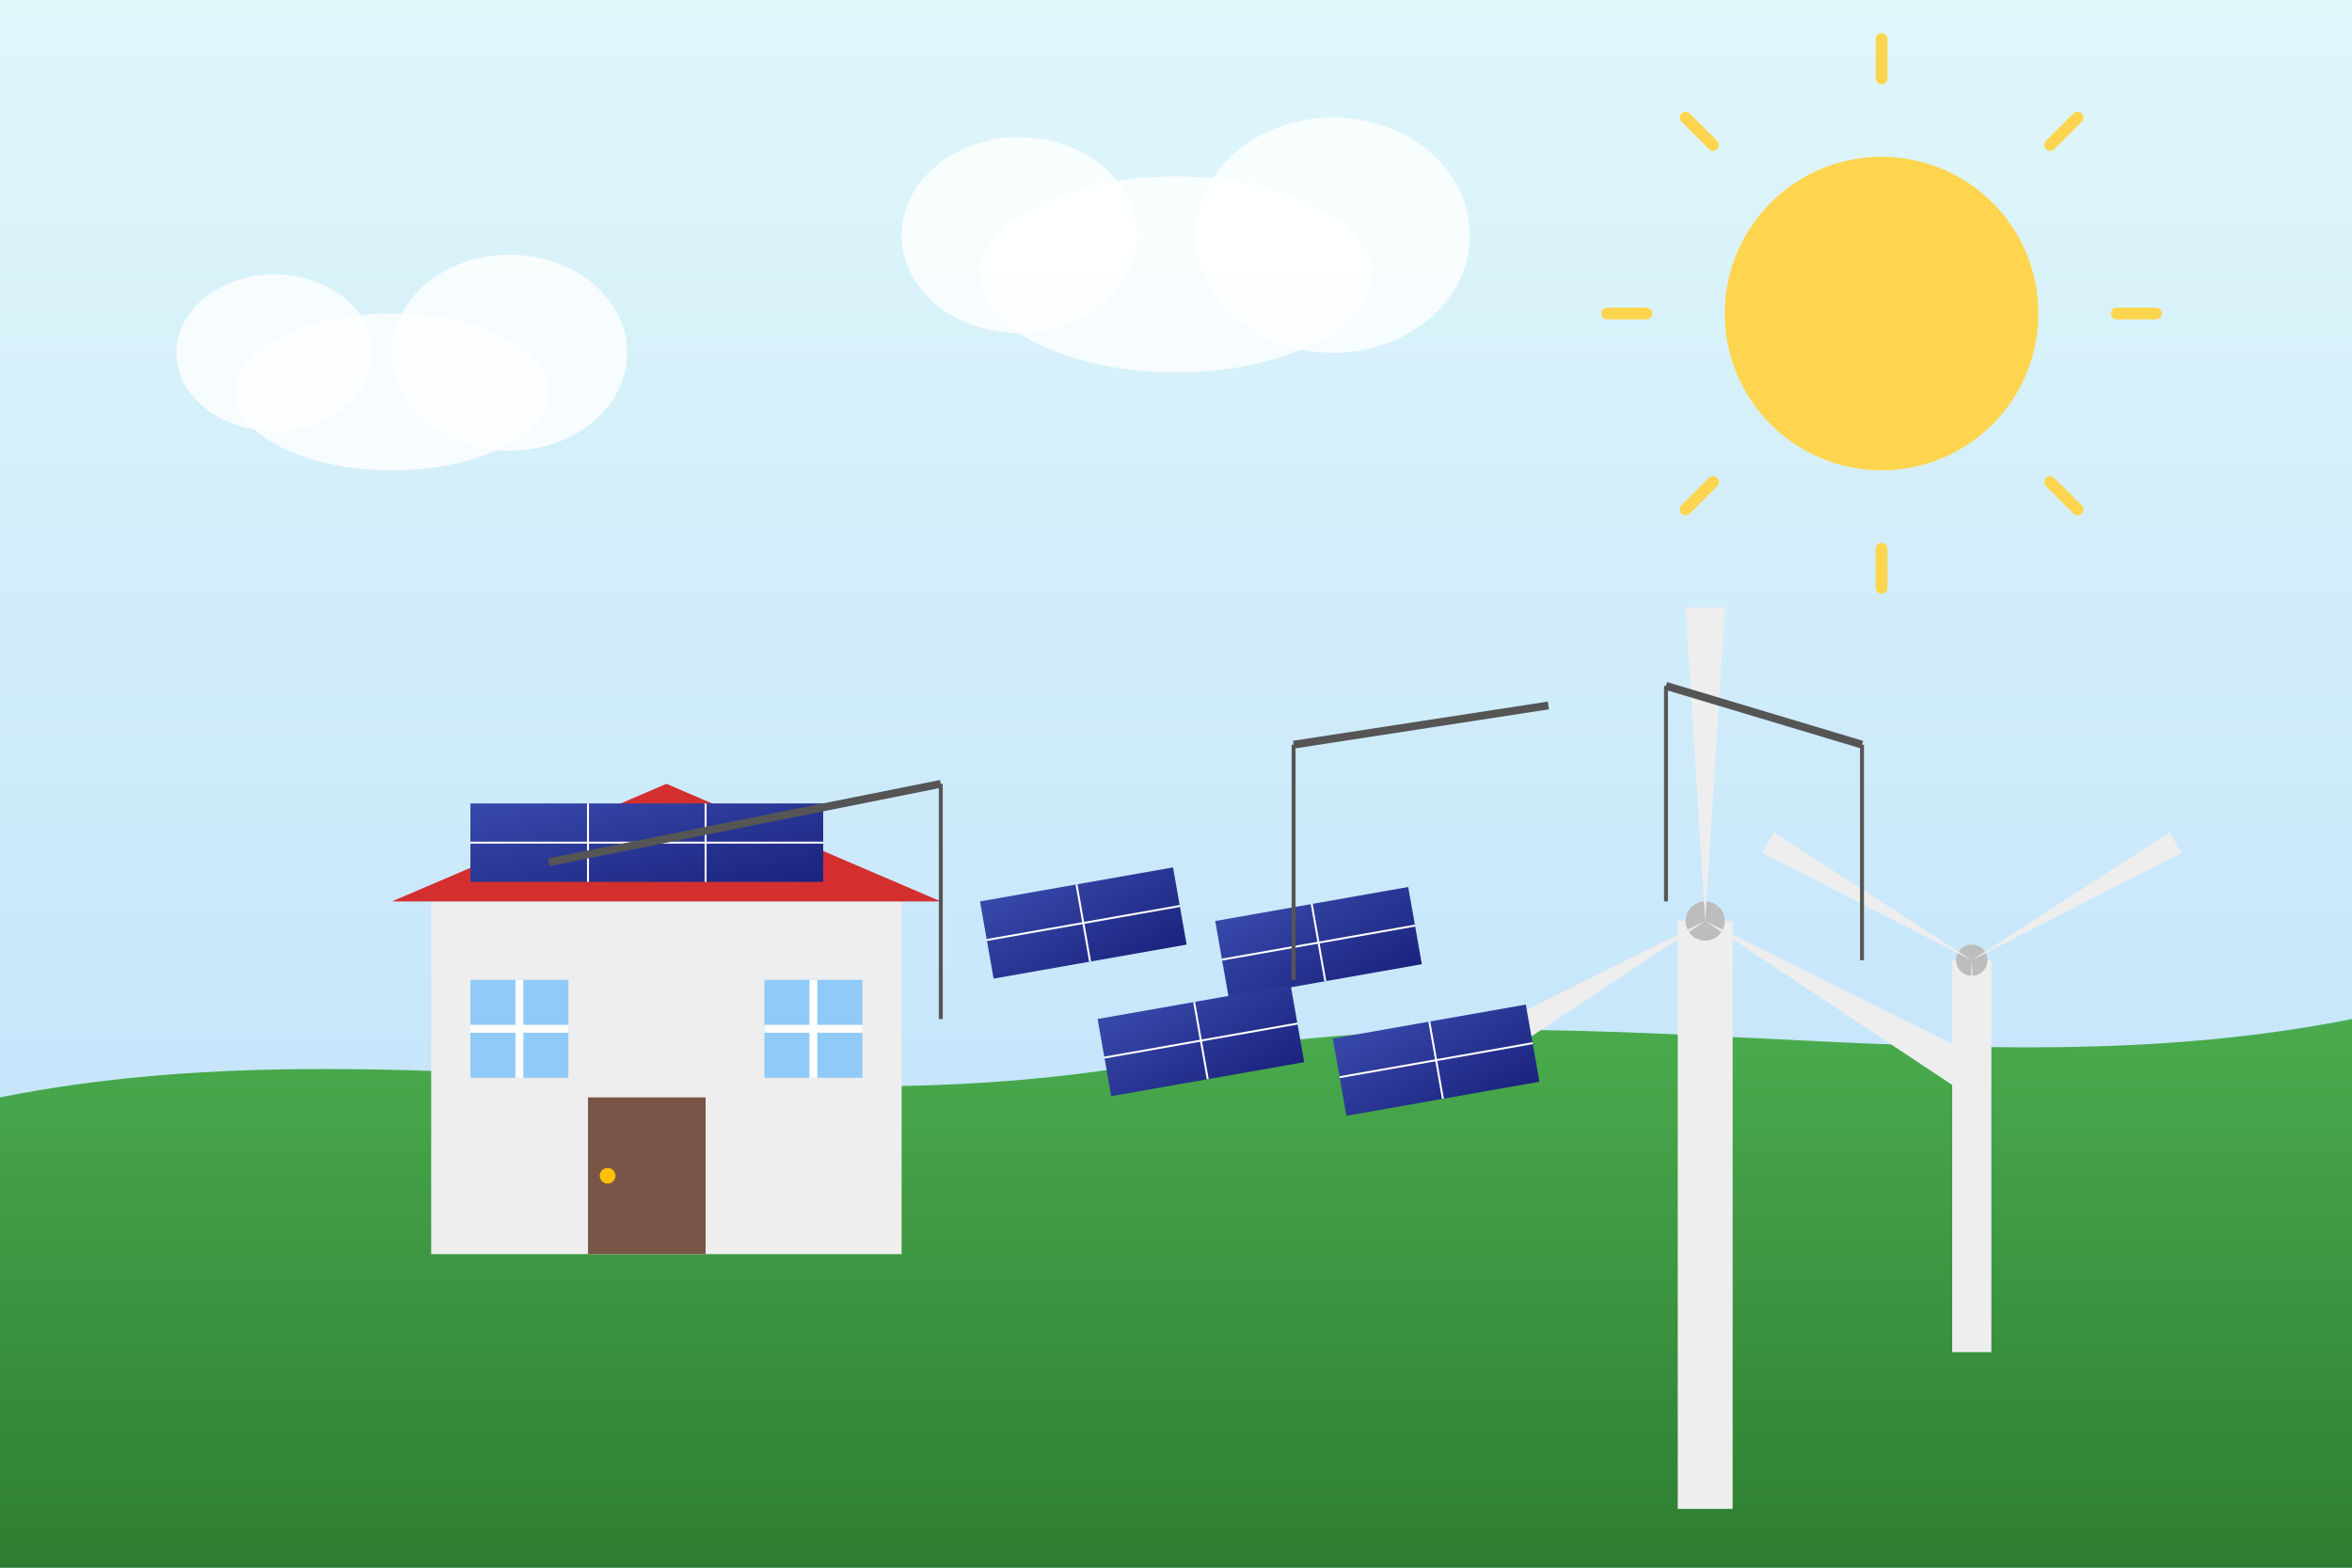
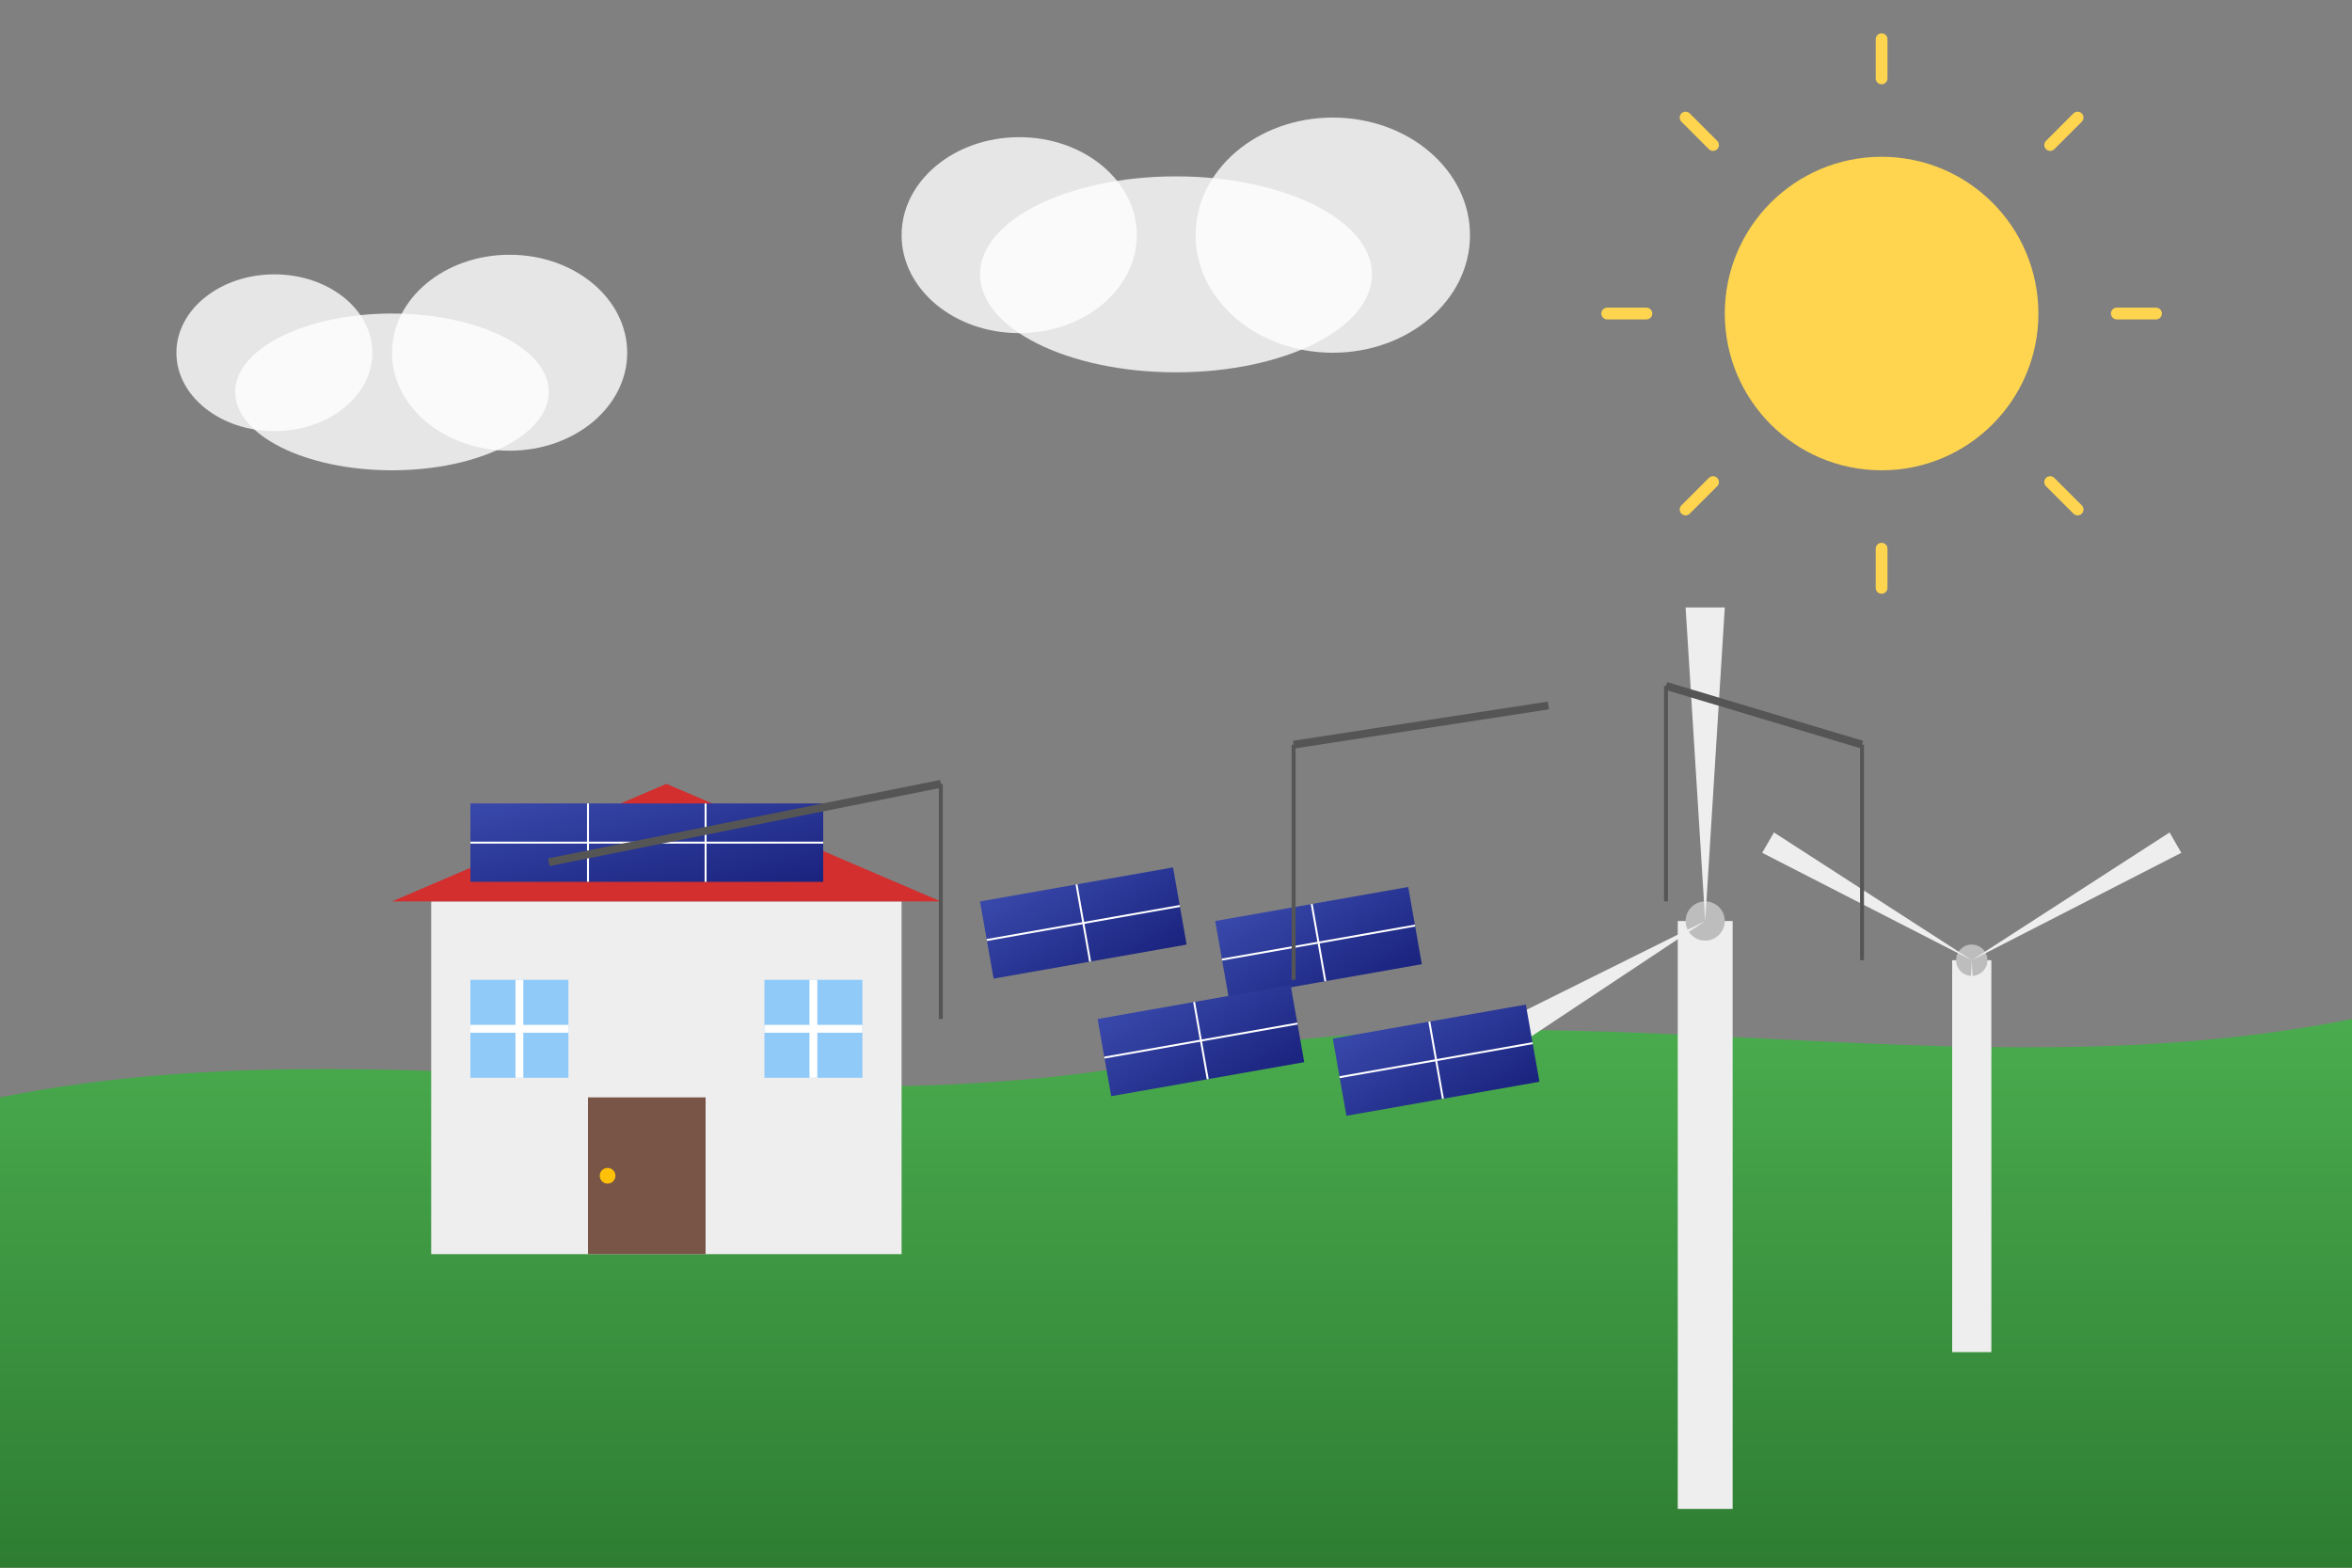
<svg xmlns="http://www.w3.org/2000/svg" width="600" height="400" viewBox="0 0 600 400">
  <rect x="0" y="0" width="600" height="400" fill="#808080" stroke="none" />
  <defs>
    <linearGradient id="sky-gradient" x1="0%" y1="0%" x2="0%" y2="100%">
      <stop offset="0%" stop-color="#e0f7fa" />
      <stop offset="100%" stop-color="#bbdefb" />
    </linearGradient>
    <linearGradient id="grass-gradient" x1="0%" y1="0%" x2="0%" y2="100%">
      <stop offset="0%" stop-color="#4CAF50" />
      <stop offset="100%" stop-color="#2E7D32" />
    </linearGradient>
    <linearGradient id="solar-gradient" x1="0%" y1="0%" x2="100%" y2="100%">
      <stop offset="0%" stop-color="#3949AB" />
      <stop offset="100%" stop-color="#1A237E" />
    </linearGradient>
  </defs>
-   <rect width="600" height="400" fill="url(#sky-gradient)" />
  <path d="M0,280 C100,260 200,290 300,270 C400,250 500,280 600,260 L600,400 L0,400 Z" fill="url(#grass-gradient)" />
  <circle cx="480" cy="80" r="40" fill="#FFD54F" />
  <g stroke="#FFD54F" stroke-width="3" stroke-linecap="round">
    <line x1="480" y1="20" x2="480" y2="10" />
    <line x1="480" y1="150" x2="480" y2="140" />
    <line x1="420" y1="80" x2="410" y2="80" />
    <line x1="550" y1="80" x2="540" y2="80" />
    <line x1="437" y1="37" x2="430" y2="30" />
    <line x1="523" y1="123" x2="530" y2="130" />
    <line x1="437" y1="123" x2="430" y2="130" />
    <line x1="523" y1="37" x2="530" y2="30" />
  </g>
  <g transform="translate(100, 200)">
    <rect x="10" y="30" width="120" height="90" fill="#EEEEEE" />
    <polygon points="0,30 70,0 140,30" fill="#D32F2F" />
    <rect x="50" y="80" width="30" height="40" fill="#795548" />
    <circle cx="55" cy="100" r="2" fill="#FFC107" />
    <rect x="20" y="50" width="25" height="25" fill="#90CAF9" />
    <rect x="95" y="50" width="25" height="25" fill="#90CAF9" />
    <line x1="32.5" y1="50" x2="32.5" y2="75" stroke="#FFFFFF" stroke-width="2" />
    <line x1="20" y1="62.5" x2="45" y2="62.5" stroke="#FFFFFF" stroke-width="2" />
    <line x1="107.5" y1="50" x2="107.5" y2="75" stroke="#FFFFFF" stroke-width="2" />
    <line x1="95" y1="62.5" x2="120" y2="62.5" stroke="#FFFFFF" stroke-width="2" />
    <g transform="translate(20, 5)">
      <rect x="0" y="0" width="90" height="20" fill="url(#solar-gradient)" />
      <line x1="0" y1="10" x2="90" y2="10" stroke="#FFFFFF" stroke-width="0.5" />
      <line x1="30" y1="0" x2="30" y2="20" stroke="#FFFFFF" stroke-width="0.5" />
      <line x1="60" y1="0" x2="60" y2="20" stroke="#FFFFFF" stroke-width="0.5" />
    </g>
  </g>
  <g transform="translate(400, 200)">
    <rect x="28" y="35" width="14" height="150" fill="#EEEEEE" />
    <circle cx="35" cy="35" r="5" fill="#BDBDBD" />
    <g transform="translate(35, 35)">
      <path d="M0,0 L-5,-80 L5,-80 Z" fill="#EEEEEE" transform="rotate(0)" />
-       <path d="M0,0 L-5,-80 L5,-80 Z" fill="#EEEEEE" transform="rotate(120)" />
+       <path d="M0,0 L5,-80 Z" fill="#EEEEEE" transform="rotate(120)" />
      <path d="M0,0 L-5,-80 L5,-80 Z" fill="#EEEEEE" transform="rotate(240)" />
    </g>
  </g>
  <g transform="translate(480, 220)">
    <rect x="18" y="25" width="10" height="100" fill="#EEEEEE" />
    <circle cx="23" cy="25" r="4" fill="#BDBDBD" />
    <g transform="translate(23, 25)">
      <path d="M0,0 L-3,-60 L3,-60 Z" fill="#EEEEEE" transform="rotate(60)" />
      <path d="M0,0 L-3,-60 L3,-60 Z" fill="#EEEEEE" transform="rotate(180)" />
      <path d="M0,0 L-3,-60 L3,-60 Z" fill="#EEEEEE" transform="rotate(300)" />
    </g>
  </g>
  <g transform="translate(250, 230)">
    <g transform="rotate(-10)">
      <rect x="0" y="0" width="50" height="20" fill="url(#solar-gradient)" />
      <line x1="0" y1="10" x2="50" y2="10" stroke="#FFFFFF" stroke-width="0.5" />
      <line x1="25" y1="0" x2="25" y2="20" stroke="#FFFFFF" stroke-width="0.5" />
    </g>
    <g transform="translate(60, 5) rotate(-10)">
      <rect x="0" y="0" width="50" height="20" fill="url(#solar-gradient)" />
      <line x1="0" y1="10" x2="50" y2="10" stroke="#FFFFFF" stroke-width="0.5" />
      <line x1="25" y1="0" x2="25" y2="20" stroke="#FFFFFF" stroke-width="0.5" />
    </g>
    <g transform="translate(30, 30) rotate(-10)">
      <rect x="0" y="0" width="50" height="20" fill="url(#solar-gradient)" />
      <line x1="0" y1="10" x2="50" y2="10" stroke="#FFFFFF" stroke-width="0.5" />
      <line x1="25" y1="0" x2="25" y2="20" stroke="#FFFFFF" stroke-width="0.5" />
    </g>
    <g transform="translate(90, 35) rotate(-10)">
      <rect x="0" y="0" width="50" height="20" fill="url(#solar-gradient)" />
      <line x1="0" y1="10" x2="50" y2="10" stroke="#FFFFFF" stroke-width="0.5" />
      <line x1="25" y1="0" x2="25" y2="20" stroke="#FFFFFF" stroke-width="0.5" />
    </g>
  </g>
  <g stroke="#555555" stroke-width="2">
    <line x1="140" y1="220" x2="240" y2="200" />
    <line x1="330" y1="190" x2="395" y2="180" />
    <line x1="425" y1="175" x2="475" y2="190" />
  </g>
  <g stroke="#555555" stroke-width="1">
    <line x1="240" y1="200" x2="240" y2="260" />
    <line x1="330" y1="190" x2="330" y2="250" />
    <line x1="425" y1="175" x2="425" y2="230" />
    <line x1="475" y1="190" x2="475" y2="245" />
  </g>
  <g fill="#FFFFFF" fill-opacity="0.8">
    <ellipse cx="100" cy="100" rx="40" ry="20" />
    <ellipse cx="130" cy="90" rx="30" ry="25" />
    <ellipse cx="70" cy="90" rx="25" ry="20" />
    <ellipse cx="300" cy="70" rx="50" ry="25" />
    <ellipse cx="340" cy="60" rx="35" ry="30" />
    <ellipse cx="260" cy="60" rx="30" ry="25" />
  </g>
</svg>